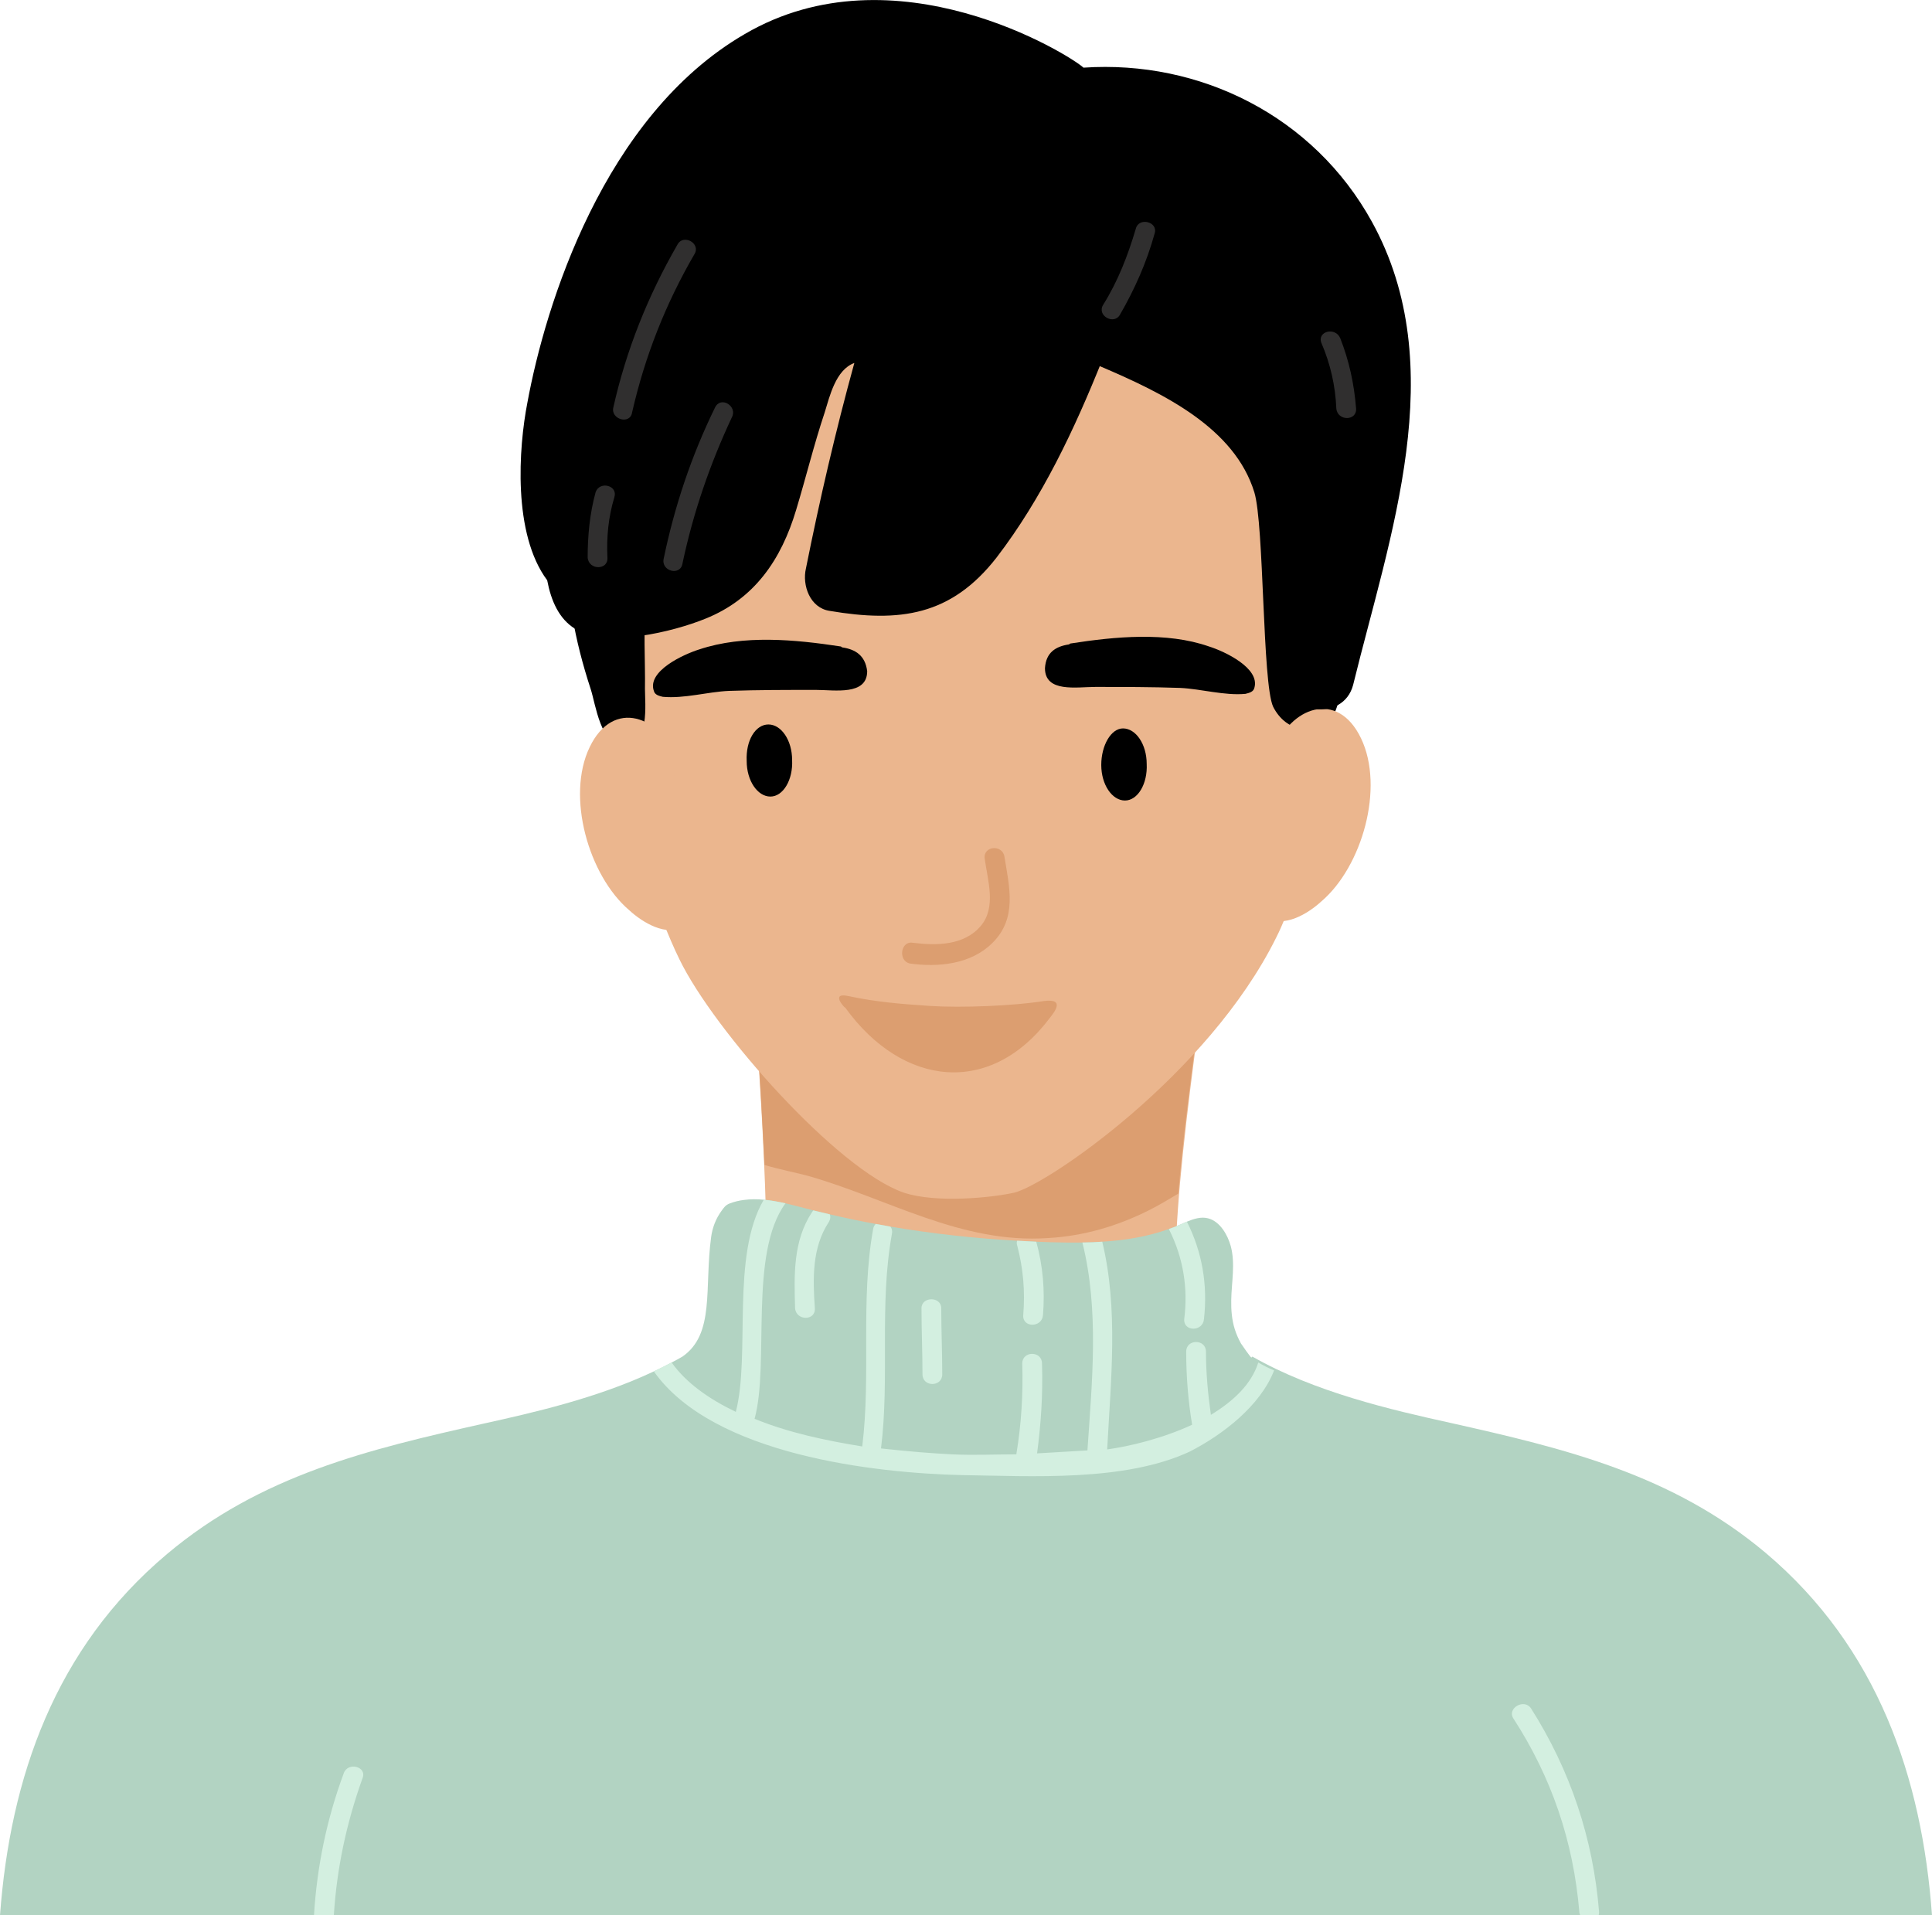
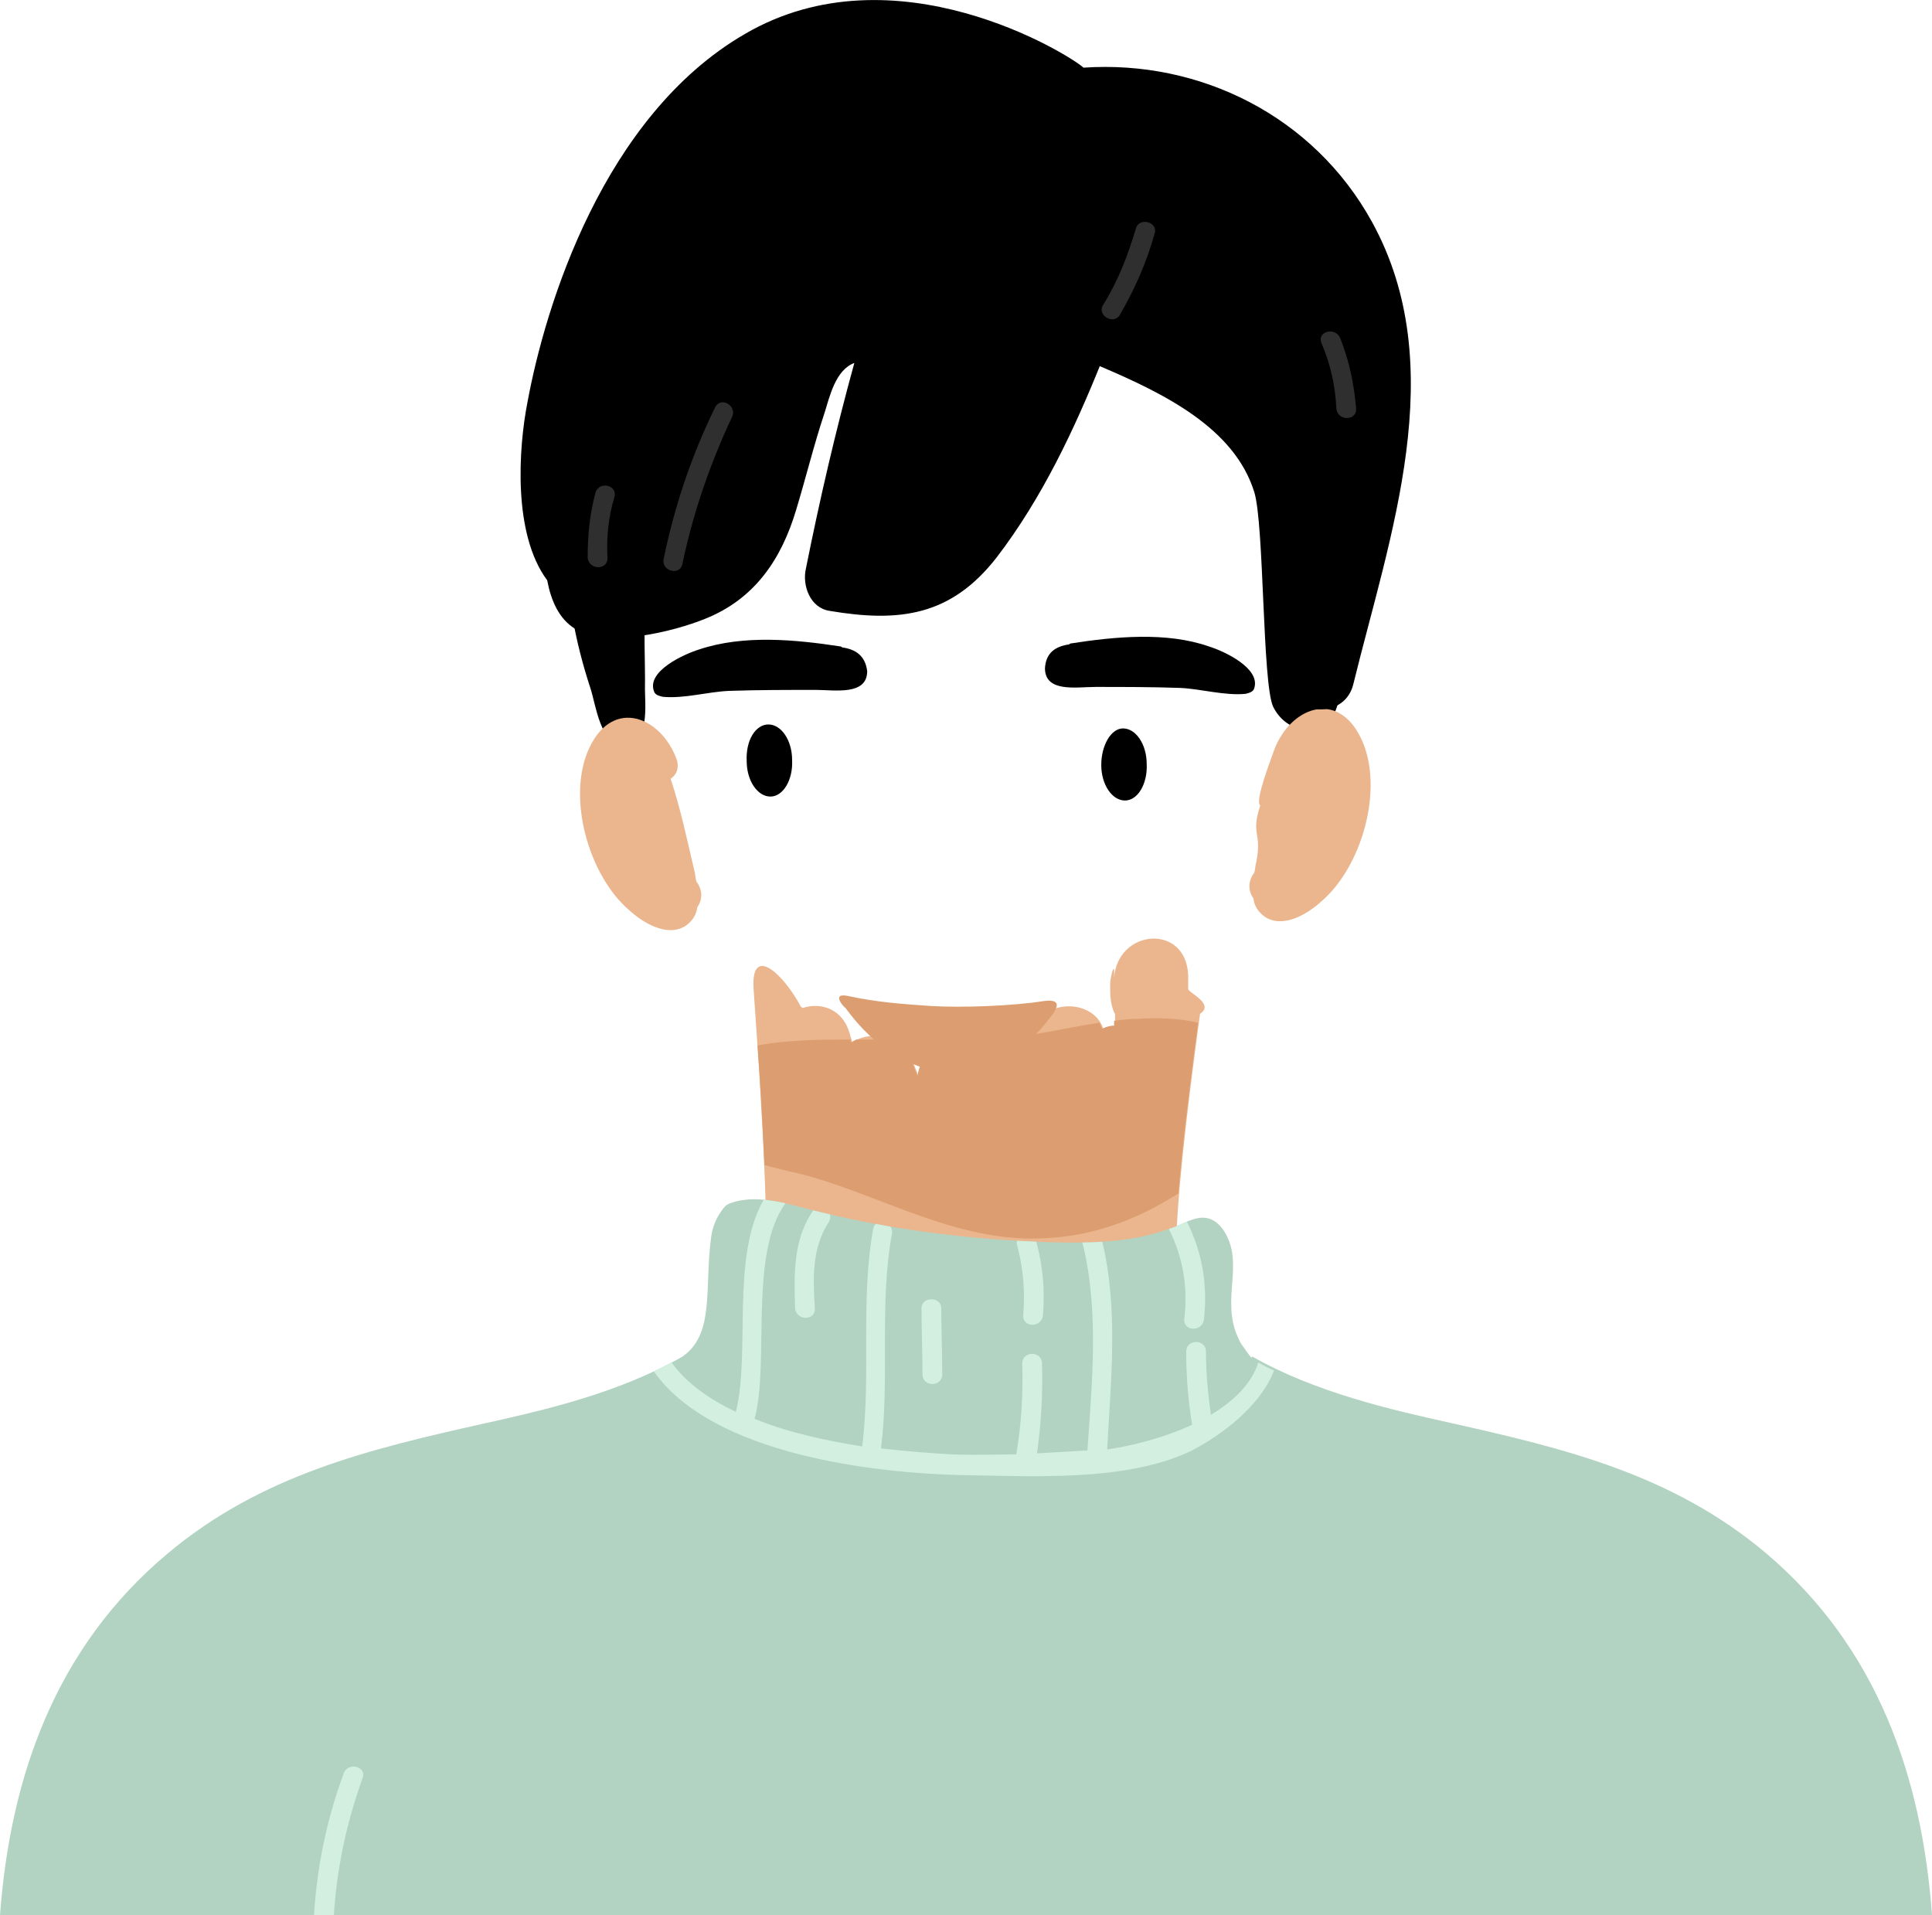
<svg xmlns="http://www.w3.org/2000/svg" id="Calque_2" viewBox="0 0 195.61 193.92">
  <defs>
    <style>.cls-1{fill:#dc9e70;}.cls-2{fill:#b2d3c2;}.cls-3{fill:#d3efe0;}.cls-4{fill:#302f2f;}.cls-5{fill:#ebb68e;}</style>
  </defs>
  <g id="Layer_1">
    <g>
      <path class="cls-5" d="M76.4,140.25c2.3-5.7,.8-27.2-.1-40.1-.3-4.6,3-1.6,4.8,1.8,.1,0,.1,.1,.2,.1,1.8-.6,4,.1,4.7,2.5,.1,.3,.2,.7,.3,1,1.8-1.3,5-.7,6.1,1.9l.6,1.5c.4-3.5,5.3-4.9,6.9-1.9v-.2c.3-2.5,2.9-3.5,4.9-2.8,1-2.9,5.9-2.9,6.9,.1,.4-.2,.8-.3,1.2-.3v-1.2c-.1-.1-.1-.2-.2-.4-.3-.9-.3-1.6-.3-2.6,0-.6,.5-2.8,.4-.6,.3-5,7.3-5.6,7.5-.3v1.4c.1,.4,2.7,1.5,1.2,2.5-2.9,21.5-3.7,32.5,0,36,3.5,3.3-9,12.3-9.4,7,0-.3-.1-.7-.1-1-.8,.4-1.7,.5-2.5,.3-.1,.1-.1,.3-.2,.4-1.1,2.2-3.6,2.5-5.3,1.4-1.4,2.2-4.4,2.5-6,.8-1.8,1.9-4.6,1.3-5.8-.8-1.8,.9-4.6-.3-5.5-2.6-.4,.2-.8,.3-1.2,.3-1.8,2.1-5.7,2.3-6.4-1.2-.1-.4-.4,.5-.4,.5-.1,0-2.3-3.5-2.3-3.5Z" />
      <path class="cls-1" d="M86.1,105.25c0,.1,0,.2,.1,.3,.1-.1,.3-.2,.5-.3h3.4c.9,.4,1.7,1.1,2.2,2.2l.6,1.5c.4-3.5,5.3-4.9,6.9-1.9v-.2c.1-.7,.4-1.2,.7-1.7h.5c3.5-.2,6.9-1.1,10.3-1.6l.3,.6c.4-.2,.8-.3,1.2-.3v-.5c.8-.1,1.6-.2,2.4-.2,1.8-.1,4.1-.1,6.1,.4-.9,6.8-1.6,12.5-2,17.3-1,.6-2,1.2-3,1.7-3.2,1.6-6.6,2.6-10.2,2.8-8.8,.6-16.2-4-24.3-6.3-1.1-.3-2.7-.6-4.4-1.1-.2-4.1-.4-8.2-.7-12.1,3.2-.6,6.8-.6,9.4-.6Z" />
      <path class="cls-2" d="M195.61,193.92H0c1.03-13.95,5.57-27.04,16.9-36.57,9.5-8,20.4-10.6,32-13.2,5.03-1.11,11.53-2.58,17.3-5.3,.61-.28,1.21-.58,1.8-.9,.37-.19,.74-.39,1.1-.6,3.3-2.3,2.2-6.9,2.9-12.1,.13-.96,.48-1.87,1.05-2.65,.26-.36,.4-.58,.82-.75,.47-.18,.96-.3,1.46-.36,.67-.09,1.34-.09,2-.02,.74,.06,1.47,.2,2.2,.36,.64,.15,1.27,.32,1.89,.48,.31,.08,.62,.16,.93,.24,.56,.14,1.11,.27,1.67,.4,1.54,.36,3.09,.69,4.65,.97,.49,.09,.99,.18,1.48,.27,4.25,.72,8.53,1.19,12.83,1.43,.64,.04,1.29,.07,1.94,.1,.45,.02,.9,.04,1.35,.05,1.1,.03,2.21,.05,3.32,.03,.67,0,1.34-.03,2.01-.08,2.31-.14,4.59-.51,6.75-1.29,.39-.13,.78-.28,1.16-.45,.22-.1,.44-.19,.66-.29,.7-.29,1.43-.52,2.14-.34,1.22,.31,1.99,1.69,2.3,2.81,.48,1.78,.08,3.66,.05,5.47-.02,.99,.06,1.98,.35,2.92,.16,.52,.38,1.01,.64,1.48,.08,.13,.98,1.42,1.05,1.42l.1-.1c6.3,3.6,14.1,5.4,20,6.7,11.6,2.6,22.5,5.2,32,13.2,11.29,9.55,15.8,22.67,16.81,36.67Z" />
-       <path class="cls-5" d="M63.3,46.65c0-1.3,.1-2.6,.1-3.9,1.4-2.3,8.5-7.4,34.8-8.7,23.8-1.2,35.4,9.2,37,10.9,.4,1.9,.6,3.6,.5,5.1l-2.4,23.7c-.3,6.6-1.1,15.3-4.1,21.2-6.9,13.9-23.2,25-26.5,25.8-2.2,.5-7.9,1.1-11.2,0-6.7-2.3-19.2-16.4-22.7-23.6-4.7-9.6-8.6-28.1-10.1-39.5,2-.4,4.5-6.4,4.6-11Z" />
-       <path class="cls-1" d="M92.4,95.45c2.4,.3,5.2,.3,6.9-1.7,1.6-1.9,.7-4.6,.4-6.8-.2-1.3,1.8-1.5,2-.2,.5,3.1,1.3,6.2-1.2,8.7-2.2,2.2-5.5,2.5-8.4,2.1-1.2-.3-.9-2.3,.3-2.1Z" />
+       <path class="cls-1" d="M92.4,95.45Z" />
      <path class="cls-1" d="M85.9,100.85c2.8,.6,5.3,.8,8.3,1,3.1,.2,8.4,0,11.5-.5,2.3-.3,.9,1.3,.6,1.7-6,8-14.9,7-20.7-1-.2-.1-1.5-1.6,.3-1.2Z" />
      <path d="M112.5,22.95c1.7,.7,14.7,13.1,15.7,13,3.3-.3,6.6,4.1,8,6.6,2.6,4.8,2.1,5.7,1.4,10.9-.3,2.6-1.3,17.3-2.6,18.9-1.8,2.3-4.8,1.8-6.1-.8-1.1-2.4-.9-18.4-1.9-21.7-2-6.5-9.1-10-15.7-12.8-2.9-1.2-1.7-15.3,1.2-14.1Z" />
      <path d="M57.5,54.65c.1-1.1,1.7-1.4,2-.3,.2,.8,.3,1.5,.5,2.3h.1c.1-.2,.2-.5,.4-.7,.5-1,2.9-1.3,3.6-2.9,.4-.9,6.1-.9,5.1-.1-4.9,3.6-3.8,11.2-3.9,16.8,0,1.5,.5,5.7-2.1,5.8-2.4,0-2.9-4.3-3.4-5.8-1.6-4.9-2.6-9.9-2.3-15.1Z" />
      <path class="cls-5" d="M137.8,74.75c-2.4-5-7.2-3.1-8.8,1.2-.3,.9-2,5.2-1.4,5.6-1,3,.2,2.7-.4,5.7-.1,.3-.1,.7-.2,1.1h0c-.7,.9-.6,1.9-.1,2.6,.1,.8,.5,1.4,1.2,1.9,1.9,1.2,4.4-.4,5.7-1.6,4.1-3.5,6.4-11.5,4-16.5Z" />
      <path class="cls-5" d="M59.7,75.65c2.4-5,7.2-3.1,8.8,1.2,.3,.9,0,1.6-.6,2,1,3,1.7,6.3,2.4,9.3,.1,.3,.1,.7,.2,1.1h0c.7,.9,.6,1.9,.1,2.6-.1,.8-.5,1.4-1.2,1.9-1.9,1.2-4.4-.4-5.7-1.6-4.1-3.5-6.4-11.5-4-16.5Z" />
      <path d="M108.2,65.25c.1,0,.1-.1,.2-.1,4.5-.7,9.7-1.2,14,.3,1.6,.5,5.2,2.2,4.6,4.2-.1,.4-.5,.5-.9,.6-2.1,.2-4.5-.5-6.6-.6-2.9-.1-5.8-.1-8.6-.1-1.9,0-5.1,.6-5.1-1.9,.1-1.6,1.1-2.2,2.4-2.4Z" />
      <path d="M85.3,65.55c-.1,0-.1-.1-.2-.1-4.6-.7-9.8-1.2-14.3,.3-1.6,.5-5.3,2.2-4.6,4.2,.1,.4,.5,.5,.9,.6,2.2,.2,4.5-.5,6.7-.6,2.9-.1,5.9-.1,8.8-.1,1.9,0,5.2,.6,5.2-1.9-.2-1.6-1.2-2.2-2.5-2.4Z" />
      <path d="M53.4,40.75c1.8-9.8,7.7-29,22-37.3,15.2-8.9,32.9,2.1,34.3,3.4,11.8-.8,23.3,4.9,29.2,15.6,8.1,14.7,1.8,31.8-1.9,46.9-1,3.8-6.9,3-6.9-.9,0-9.4-.2-18.6-5.3-26.8-3-4.9-6.7-9.5-10.7-13.7-.6,3-1.4,5.8-2.5,8.5-2.8,7-6.1,14-10.7,20-4.6,5.9-9.8,6.6-16.9,5.4-2-.3-2.8-2.6-2.4-4.3,1.4-7,3-13.9,4.9-20.8-1.9,.7-2.5,3.4-3,5-1.1,3.3-1.9,6.6-2.9,9.9-1.5,5-4.2,9-9.2,11-3.2,1.3-10,3-13.2,1-1.6-1-2.4-2.8-2.8-4.9-3.5-4.7-2.9-13.4-2-18Z" />
      <path d="M75.6,77.05c0,2,1.1,3.6,2.4,3.6s2.3-1.7,2.2-3.7c0-2-1.1-3.6-2.4-3.6s-2.3,1.6-2.2,3.7Z" />
      <path d="M111.5,77.45c0,2,1.1,3.6,2.4,3.6s2.3-1.7,2.2-3.7c0-2-1.1-3.6-2.4-3.6-1.2,0-2.2,1.7-2.2,3.7Z" />
      <path class="cls-4" d="M111.7,30.85c1.5-2.4,2.5-5,3.3-7.7,.3-1.2,2.3-.7,1.9,.5-.8,2.9-2,5.6-3.5,8.2-.6,1.1-2.4,.1-1.7-1Z" />
      <path class="cls-4" d="M67.2,56.55c1.1-5.3,2.8-10.4,5.2-15.3,.6-1.2,2.3-.1,1.7,1-2.2,4.7-3.9,9.6-5,14.8-.2,1.3-2.2,.8-1.9-.5Z" />
-       <path class="cls-4" d="M62.1,41.25c1.3-5.8,3.5-11.3,6.5-16.5,.6-1.1,2.4-.1,1.7,1-2.9,5-5,10.3-6.3,16-.2,1.3-2.2,.7-1.9-.5Z" />
      <path class="cls-4" d="M60.3,49.85c.4-1.2,2.3-.7,1.9,.5-.6,2-.8,4-.7,6.1,.1,1.3-1.9,1.3-2,0,0-2.2,.2-4.4,.8-6.6Z" />
      <path class="cls-4" d="M135.7,34.25c.9,2.3,1.4,4.6,1.6,7.1,.1,1.3-1.9,1.3-2,0-.1-2.3-.6-4.5-1.5-6.6-.5-1.2,1.4-1.7,1.9-.5Z" />
      <g>
        <path class="cls-3" d="M129,138.75c-1.4,3.6-5.2,6.5-8.5,8.2-6.6,3.1-16.1,2.5-23.1,2.4-8.7-.2-25.2-2-31.2-10.5,.6-.3,1.2-.6,1.8-.9,1.5,2.1,3.8,3.7,6.5,5,1.5-5.8-.51-15.79,2.83-21.48,.74,.06,1.47,.2,2.2,.36-3.74,5.09-1.59,16.2-3.13,21.82,3.4,1.4,7.2,2.2,10.9,2.8,.9-7.3-.2-14.7,1.1-22,.04-.24,.14-.41,.27-.53,.49,.09,.99,.18,1.48,.27,.16,.2,.22,.46,.15,.76-1.3,7.2-.2,14.5-1.1,21.7,2.7,.3,5.2,.5,7.2,.6,2.2,.1,4.3,0,6.5,0,.5-3,.7-6.1,.6-9.2,0-1.3,2-1.3,2,0,.1,3.1-.1,6.1-.5,9.1,1.7-.1,3.4-.2,5.1-.3,.47-7.01,1.2-14.19-.51-21.05,.67,0,1.34-.03,2.01-.08,1.65,6.84,.87,13.97,.5,21.03,2.2-.3,5.6-1.1,8.6-2.5-.4-2.4-.6-4.9-.6-7.4,0-1.3,2-1.3,2,0,0,2.1,.2,4.3,.5,6.4,2.3-1.4,4.1-3.1,4.8-5.3,.5,.3,1.1,.6,1.6,.8Z" />
        <path class="cls-3" d="M83.9,123.75c-1.7,2.6-1.6,5.7-1.4,8.7,.1,1.3-1.9,1.3-2,0-.1-3.4-.2-6.8,1.7-9.7,.05-.08,.1-.14,.15-.2,.56,.14,1.11,.27,1.67,.4,.08,.23,.06,.51-.12,.8Z" />
        <path class="cls-3" d="M105.6,133.15c-.1,1.3-2.1,1.3-2,0,.2-2.4,0-4.7-.6-7-.07-.2-.07-.38-.02-.53,.64,.04,1.29,.07,1.94,.1,.68,2.48,.88,4.95,.68,7.43Z" />
        <path class="cls-3" d="M121.9,133.55c-.1,1.3-2.1,1.3-2,0,.4-3.1-.1-6.2-1.5-9-.02-.04-.04-.08-.05-.12,.39-.13,.78-.28,1.16-.45,.22-.1,.44-.19,.66-.29,1.55,3.06,2.12,6.41,1.73,9.86Z" />
        <path class="cls-3" d="M95.4,139.15c0-2.3-.1-4.5-.1-6.7,0-1.2-2-1.2-2,0,0,2.3,.1,4.5,.1,6.7,0,1.3,2,1.3,2,0Z" />
-         <path class="cls-3" d="M155,172.95c-.7-1-2.4,0-1.8,1,3.9,6,6.1,12.5,6.7,19.6,0,.14,.04,.26,.1,.37h1.86c.04-.11,.05-.23,.04-.37-.6-7.4-2.9-14.3-6.9-20.6Z" />
        <path class="cls-3" d="M34.8,179.55c-1.73,4.66-2.71,9.47-3.01,14.37h2.01c.3-4.75,1.27-9.31,2.9-13.87,.5-1.2-1.5-1.7-1.9-.5Z" />
      </g>
    </g>
  </g>
</svg>